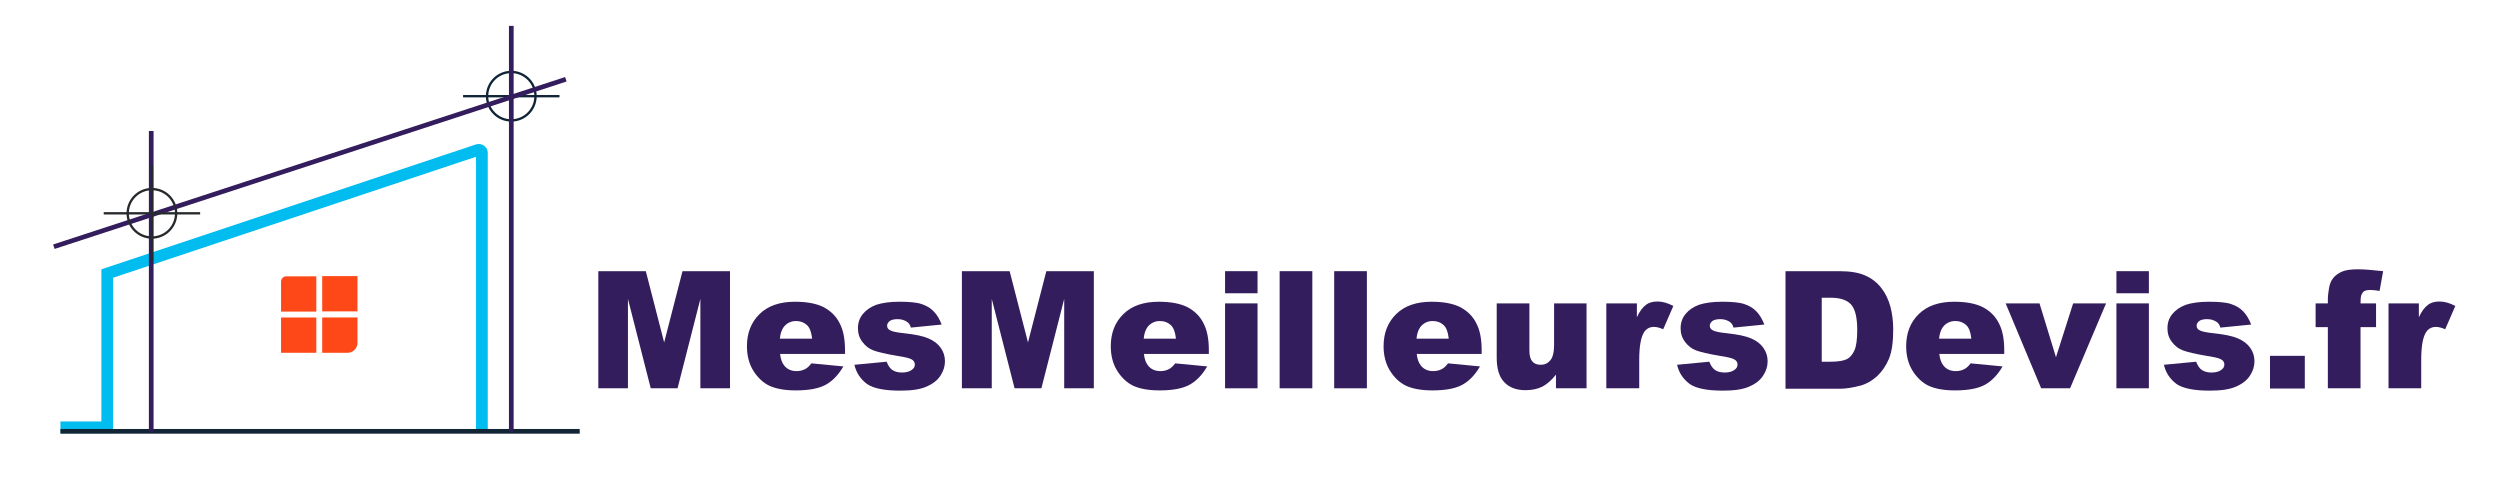
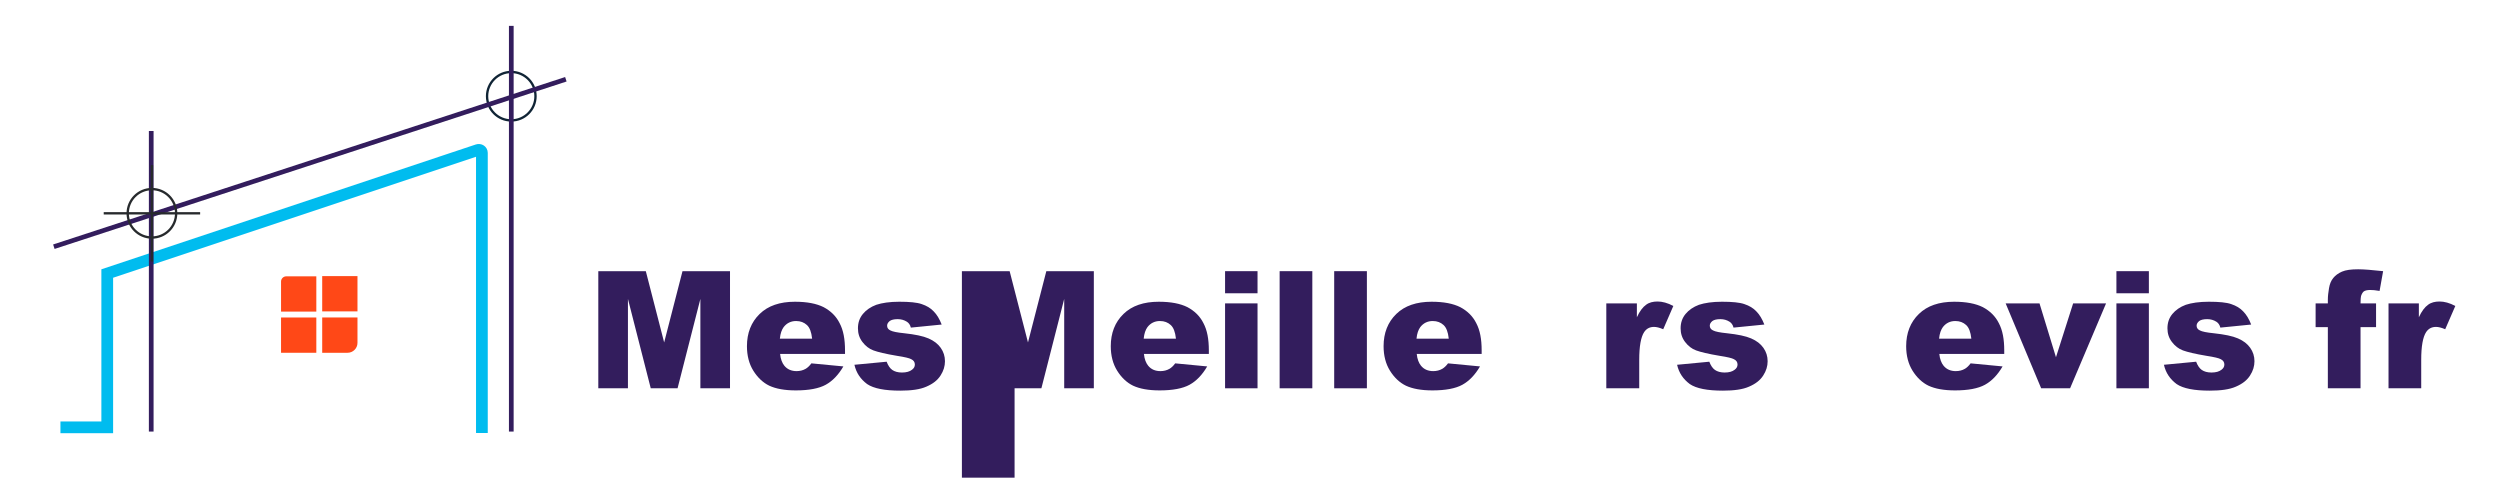
<svg xmlns="http://www.w3.org/2000/svg" id="Capa_1" x="0px" y="0px" viewBox="0 0 1063 214.2" style="enable-background:new 0 0 1063 214.2;" xml:space="preserve">
  <style type="text/css">
	.st0{fill:#1D252C;}
	.st1{fill:none;stroke:#303030;stroke-miterlimit:10;}
	.st2{fill:none;stroke:#FF3722;stroke-width:3;stroke-miterlimit:10;}
	.st3{fill:none;stroke:#606060;stroke-miterlimit:10;}
	.st4{fill:#00A7D4;}
	.st5{fill:none;stroke:#00BCEF;stroke-width:4.991;stroke-miterlimit:10;}
	.st6{fill:none;stroke:#102435;stroke-miterlimit:10;}
	.st7{fill:none;stroke:#112535;stroke-width:2;stroke-miterlimit:10;}
	.st8{fill:#FF4817;}
	.st9{fill:none;stroke:#331D5D;stroke-width:2;stroke-miterlimit:10;}
	.st10{fill:#331D5D;}
	.st11{fill:none;stroke:#272A2D;stroke-miterlimit:10;}
	.st12{fill:#FCCE64;}
	.st13{fill:#FFFFFF;}
</style>
  <g>
    <path class="st5" d="M25.7,181.7h19.9v-65.4l157.5-52.5c0.9-0.3,1.8,0.3,1.8,1.2v119.1" />
    <g>
      <circle class="st6" cx="217.4" cy="40.9" r="10.3" />
      <g>
        <line class="st6" x1="217.4" y1="20.4" x2="217.4" y2="61.4" />
-         <line class="st6" x1="196.9" y1="40.9" x2="237.9" y2="40.9" />
      </g>
    </g>
-     <line class="st7" x1="25.7" y1="183.4" x2="246.5" y2="183.4" />
    <g>
      <g>
        <g>
          <path class="st8" d="M134.5,132.5h-15v-12.8c0-1.2,1-2.2,2.2-2.2h12.8V132.5z" />
          <rect x="137" y="117.4" class="st8" width="15" height="15" />
        </g>
      </g>
      <g>
        <g>
          <rect x="119.5" y="135" class="st8" width="15" height="15" />
          <path class="st8" d="M147.8,150H137v-15h15v10.8C152,148.1,150.1,150,147.8,150z" />
        </g>
      </g>
    </g>
    <line class="st9" x1="217.4" y1="11" x2="217.4" y2="183.5" />
    <line class="st9" x1="22.9" y1="104.9" x2="240.6" y2="33.7" />
    <g>
      <path class="st10" d="M254.3,115.3h20.3l7.8,30.3l7.8-30.3h20.2v49.8h-12.6v-38l-9.7,38h-11.4l-9.7-38v38h-12.6V115.3z" />
      <path class="st10" d="M359.4,150.5h-27.7c0.2,2.2,0.9,3.9,1.8,5c1.3,1.6,3.1,2.3,5.2,2.3c1.4,0,2.7-0.3,3.9-1    c0.7-0.4,1.6-1.2,2.4-2.3l13.6,1.3c-2.1,3.6-4.6,6.2-7.5,7.8c-2.9,1.6-7.2,2.4-12.7,2.4c-4.8,0-8.5-0.7-11.3-2    c-2.7-1.3-5-3.5-6.8-6.4c-1.8-2.9-2.7-6.4-2.7-10.4c0-5.6,1.8-10.2,5.4-13.7c3.6-3.5,8.6-5.2,15-5.2c5.2,0,9.2,0.8,12.2,2.3    c3,1.6,5.3,3.8,6.8,6.8c1.6,3,2.3,6.8,2.3,11.6V150.5z M345.3,143.9c-0.3-2.7-1-4.6-2.2-5.7s-2.7-1.7-4.6-1.7    c-2.2,0-4,0.9-5.3,2.6c-0.8,1.1-1.4,2.7-1.6,4.9H345.3z" />
      <path class="st10" d="M363.3,155.1l13.7-1.3c0.6,1.6,1.4,2.8,2.4,3.5c1,0.7,2.4,1.1,4.1,1.1c1.9,0,3.3-0.4,4.3-1.2    c0.8-0.6,1.2-1.3,1.2-2.2c0-1-0.5-1.8-1.6-2.3c-0.7-0.4-2.7-0.9-6-1.4c-4.8-0.8-8.1-1.6-10-2.3c-1.9-0.7-3.4-1.9-4.7-3.6    s-1.9-3.6-1.9-5.8c0-2.4,0.7-4.4,2.1-6.1c1.4-1.7,3.3-3,5.7-3.9c2.4-0.8,5.7-1.3,9.8-1.3c4.3,0,7.5,0.3,9.5,1    c2.1,0.7,3.8,1.7,5.1,3.1c1.4,1.4,2.5,3.3,3.4,5.6l-13.1,1.3c-0.3-1.2-0.9-2-1.7-2.5c-1.1-0.7-2.4-1.1-3.9-1.1    c-1.6,0-2.7,0.3-3.4,0.8c-0.7,0.6-1.1,1.2-1.1,2c0,0.9,0.5,1.6,1.4,2c0.9,0.5,2.9,0.9,5.9,1.2c4.6,0.5,8,1.2,10.3,2.2s4,2.3,5.2,4    c1.2,1.7,1.8,3.6,1.8,5.7c0,2.1-0.6,4.1-1.9,6.1c-1.3,2-3.2,3.5-6,4.7c-2.7,1.2-6.4,1.7-11.1,1.7c-6.6,0-11.3-0.9-14.1-2.8    C365.9,161.2,364.1,158.6,363.3,155.1z" />
-       <path class="st10" d="M409,115.3h20.3l7.8,30.3l7.8-30.3h20.2v49.8h-12.6v-38l-9.7,38h-11.4l-9.7-38v38H409V115.3z" />
+       <path class="st10" d="M409,115.3h20.3l7.8,30.3l7.8-30.3h20.2v49.8h-12.6v-38l-9.7,38h-11.4v38H409V115.3z" />
      <path class="st10" d="M514.1,150.5h-27.7c0.2,2.2,0.9,3.9,1.8,5c1.3,1.6,3.1,2.3,5.2,2.3c1.4,0,2.7-0.3,3.9-1    c0.7-0.4,1.6-1.2,2.4-2.3l13.6,1.3c-2.1,3.6-4.6,6.2-7.5,7.8c-2.9,1.6-7.2,2.4-12.7,2.4c-4.8,0-8.5-0.7-11.3-2    c-2.7-1.3-5-3.5-6.8-6.4c-1.8-2.9-2.7-6.4-2.7-10.4c0-5.6,1.8-10.2,5.4-13.7c3.6-3.5,8.6-5.2,15-5.2c5.2,0,9.2,0.8,12.2,2.3    c3,1.6,5.3,3.8,6.8,6.8c1.6,3,2.3,6.8,2.3,11.6V150.5z M500,143.9c-0.3-2.7-1-4.6-2.2-5.7s-2.7-1.7-4.6-1.7c-2.2,0-4,0.9-5.3,2.6    c-0.8,1.1-1.4,2.7-1.6,4.9H500z" />
      <path class="st10" d="M520.9,115.3h13.8v9.4h-13.8V115.3z M520.9,129h13.8v36.1h-13.8V129z" />
      <path class="st10" d="M544.1,115.3H558v49.8h-13.9V115.3z" />
      <path class="st10" d="M567.3,115.3h13.9v49.8h-13.9V115.3z" />
      <path class="st10" d="M630.1,150.5h-27.7c0.2,2.2,0.9,3.9,1.8,5c1.3,1.6,3.1,2.3,5.2,2.3c1.4,0,2.7-0.3,3.9-1    c0.7-0.4,1.6-1.2,2.4-2.3l13.6,1.3c-2.1,3.6-4.6,6.2-7.5,7.8c-2.9,1.6-7.2,2.4-12.7,2.4c-4.8,0-8.5-0.7-11.3-2    c-2.7-1.3-5-3.5-6.8-6.4c-1.8-2.9-2.7-6.4-2.7-10.4c0-5.6,1.8-10.2,5.4-13.7c3.6-3.5,8.6-5.2,15-5.2c5.2,0,9.2,0.8,12.2,2.3    c3,1.6,5.3,3.8,6.8,6.8c1.6,3,2.3,6.8,2.3,11.6V150.5z M616,143.9c-0.3-2.7-1-4.6-2.2-5.7s-2.7-1.7-4.6-1.7c-2.2,0-4,0.9-5.3,2.6    c-0.8,1.1-1.4,2.7-1.6,4.9H616z" />
-       <path class="st10" d="M674.5,165.1h-12.9v-5.8c-1.9,2.4-3.9,4.1-5.8,5.1c-2,1-4.4,1.5-7.2,1.5c-3.8,0-6.8-1.1-9-3.4    c-2.2-2.3-3.2-5.8-3.2-10.5v-23h13.9v19.9c0,2.3,0.4,3.9,1.3,4.8c0.8,1,2,1.4,3.5,1.4c1.7,0,3-0.6,4.1-1.9    c1.1-1.3,1.6-3.5,1.6-6.8V129h13.8V165.1z" />
      <path class="st10" d="M683,129h13v5.9c1.2-2.6,2.5-4.3,3.9-5.3c1.3-1,3-1.4,4.9-1.4c2,0,4.3,0.6,6.7,1.9l-4.3,9.9    c-1.6-0.7-2.9-1-3.9-1c-1.8,0-3.2,0.7-4.2,2.2c-1.4,2.1-2.1,6.1-2.1,11.8v12.1H683V129z" />
      <path class="st10" d="M713.1,155.1l13.7-1.3c0.6,1.6,1.4,2.8,2.4,3.5c1,0.7,2.4,1.1,4.1,1.1c1.9,0,3.3-0.4,4.3-1.2    c0.8-0.6,1.2-1.3,1.2-2.2c0-1-0.5-1.8-1.6-2.3c-0.7-0.4-2.7-0.9-6-1.4c-4.8-0.8-8.1-1.6-10-2.3c-1.9-0.7-3.4-1.9-4.7-3.6    s-1.9-3.6-1.9-5.8c0-2.4,0.7-4.4,2.1-6.1c1.4-1.7,3.3-3,5.7-3.9c2.4-0.8,5.7-1.3,9.8-1.3c4.3,0,7.5,0.3,9.5,1    c2.1,0.7,3.8,1.7,5.1,3.1c1.4,1.4,2.5,3.3,3.4,5.6l-13.1,1.3c-0.3-1.2-0.9-2-1.7-2.5c-1.1-0.7-2.4-1.1-3.9-1.1    c-1.6,0-2.7,0.3-3.4,0.8c-0.7,0.6-1.1,1.2-1.1,2c0,0.9,0.5,1.6,1.4,2c0.9,0.5,2.9,0.9,5.9,1.2c4.6,0.5,8,1.2,10.3,2.2s4,2.3,5.2,4    c1.2,1.7,1.8,3.6,1.8,5.7c0,2.1-0.6,4.1-1.9,6.1c-1.3,2-3.2,3.5-6,4.7c-2.7,1.2-6.4,1.7-11.1,1.7c-6.6,0-11.3-0.9-14.1-2.8    C715.7,161.2,713.9,158.6,713.1,155.1z" />
-       <path class="st10" d="M759.2,115.3h22.9c4.5,0,8.2,0.6,10.9,1.8c2.8,1.2,5.1,3,6.9,5.3c1.8,2.3,3.1,5,3.9,8c0.8,3,1.2,6.3,1.2,9.7    c0,5.3-0.6,9.5-1.8,12.4c-1.2,2.9-2.9,5.4-5,7.4c-2.2,2-4.5,3.3-6.9,4c-3.4,0.9-6.4,1.4-9.2,1.4h-22.9V115.3z M774.6,126.6v27.2    h3.8c3.2,0,5.5-0.4,6.9-1.1c1.4-0.7,2.4-2,3.2-3.7c0.8-1.8,1.2-4.7,1.2-8.7c0-5.3-0.9-8.9-2.6-10.8c-1.7-1.9-4.6-2.9-8.6-2.9    H774.6z" />
      <path class="st10" d="M852.3,150.5h-27.7c0.2,2.2,0.9,3.9,1.8,5c1.3,1.6,3.1,2.3,5.2,2.3c1.4,0,2.7-0.3,3.9-1    c0.7-0.4,1.6-1.2,2.4-2.3l13.6,1.3c-2.1,3.6-4.6,6.2-7.5,7.8c-2.9,1.6-7.2,2.4-12.7,2.4c-4.8,0-8.5-0.7-11.3-2    c-2.7-1.3-5-3.5-6.8-6.4c-1.8-2.9-2.7-6.4-2.7-10.4c0-5.6,1.8-10.2,5.4-13.7c3.6-3.5,8.6-5.2,15-5.2c5.2,0,9.2,0.8,12.2,2.3    c3,1.6,5.3,3.8,6.8,6.8c1.6,3,2.3,6.8,2.3,11.6V150.5z M838.2,143.9c-0.3-2.7-1-4.6-2.2-5.7s-2.7-1.7-4.6-1.7    c-2.2,0-4,0.9-5.3,2.6c-0.8,1.1-1.4,2.7-1.6,4.9H838.2z" />
      <path class="st10" d="M852.8,129h14.4l7,22.9l7.3-22.9h14l-15.3,36.1h-12.3L852.8,129z" />
      <path class="st10" d="M899.9,115.3h13.8v9.4h-13.8V115.3z M899.9,129h13.8v36.1h-13.8V129z" />
      <path class="st10" d="M920.1,155.1l13.7-1.3c0.6,1.6,1.4,2.8,2.4,3.5c1,0.7,2.4,1.1,4.1,1.1c1.9,0,3.3-0.4,4.3-1.2    c0.8-0.6,1.2-1.3,1.2-2.2c0-1-0.5-1.8-1.6-2.3c-0.7-0.4-2.7-0.9-6-1.4c-4.8-0.8-8.1-1.6-10-2.3c-1.9-0.7-3.4-1.9-4.7-3.6    s-1.9-3.6-1.9-5.8c0-2.4,0.7-4.4,2.1-6.1c1.4-1.7,3.3-3,5.7-3.9c2.4-0.8,5.7-1.3,9.8-1.3c4.3,0,7.5,0.3,9.5,1    c2.1,0.7,3.8,1.7,5.1,3.1c1.4,1.4,2.5,3.3,3.4,5.6l-13.1,1.3c-0.3-1.2-0.9-2-1.7-2.5c-1.1-0.7-2.4-1.1-3.9-1.1    c-1.6,0-2.7,0.3-3.4,0.8c-0.7,0.6-1.1,1.2-1.1,2c0,0.9,0.5,1.6,1.4,2c0.9,0.5,2.9,0.9,5.9,1.2c4.6,0.5,8,1.2,10.3,2.2s4,2.3,5.2,4    c1.2,1.7,1.8,3.6,1.8,5.7c0,2.1-0.6,4.1-1.9,6.1c-1.3,2-3.2,3.5-6,4.7c-2.7,1.2-6.4,1.7-11.1,1.7c-6.6,0-11.3-0.9-14.1-2.8    C922.7,161.2,920.9,158.6,920.1,155.1z" />
-       <path class="st10" d="M965.2,151.3h14.8v13.9h-14.8V151.3z" />
      <path class="st10" d="M1003.7,129h6.6v10.1h-6.6v26h-13.9v-26h-5.2V129h5.2v-1.6c0-1.5,0.2-3.1,0.5-4.9c0.3-1.8,0.9-3.2,1.8-4.3    s2.1-2,3.7-2.7c1.6-0.7,3.9-1,6.9-1c2.4,0,6,0.3,10.6,0.8l-1.5,8.4c-1.7-0.3-3-0.4-4-0.4c-1.2,0-2.1,0.2-2.7,0.6    c-0.5,0.4-0.9,1.1-1.2,2C1003.8,126.4,1003.7,127.4,1003.7,129z" />
      <path class="st10" d="M1015.5,129h13v5.9c1.2-2.6,2.5-4.3,3.9-5.3c1.3-1,3-1.4,4.9-1.4c2,0,4.3,0.6,6.7,1.9l-4.3,9.9    c-1.6-0.7-2.9-1-3.9-1c-1.8,0-3.2,0.7-4.2,2.2c-1.4,2.1-2.1,6.1-2.1,11.8v12.1h-13.9V129z" />
    </g>
    <line class="st9" x1="64.3" y1="55.7" x2="64.3" y2="183.5" />
    <g>
      <circle class="st11" cx="64.6" cy="90.7" r="10.3" />
      <g>
        <line class="st11" x1="64.6" y1="70.2" x2="64.6" y2="111.2" />
        <line class="st11" x1="44.1" y1="90.7" x2="85.1" y2="90.7" />
      </g>
    </g>
  </g>
</svg>